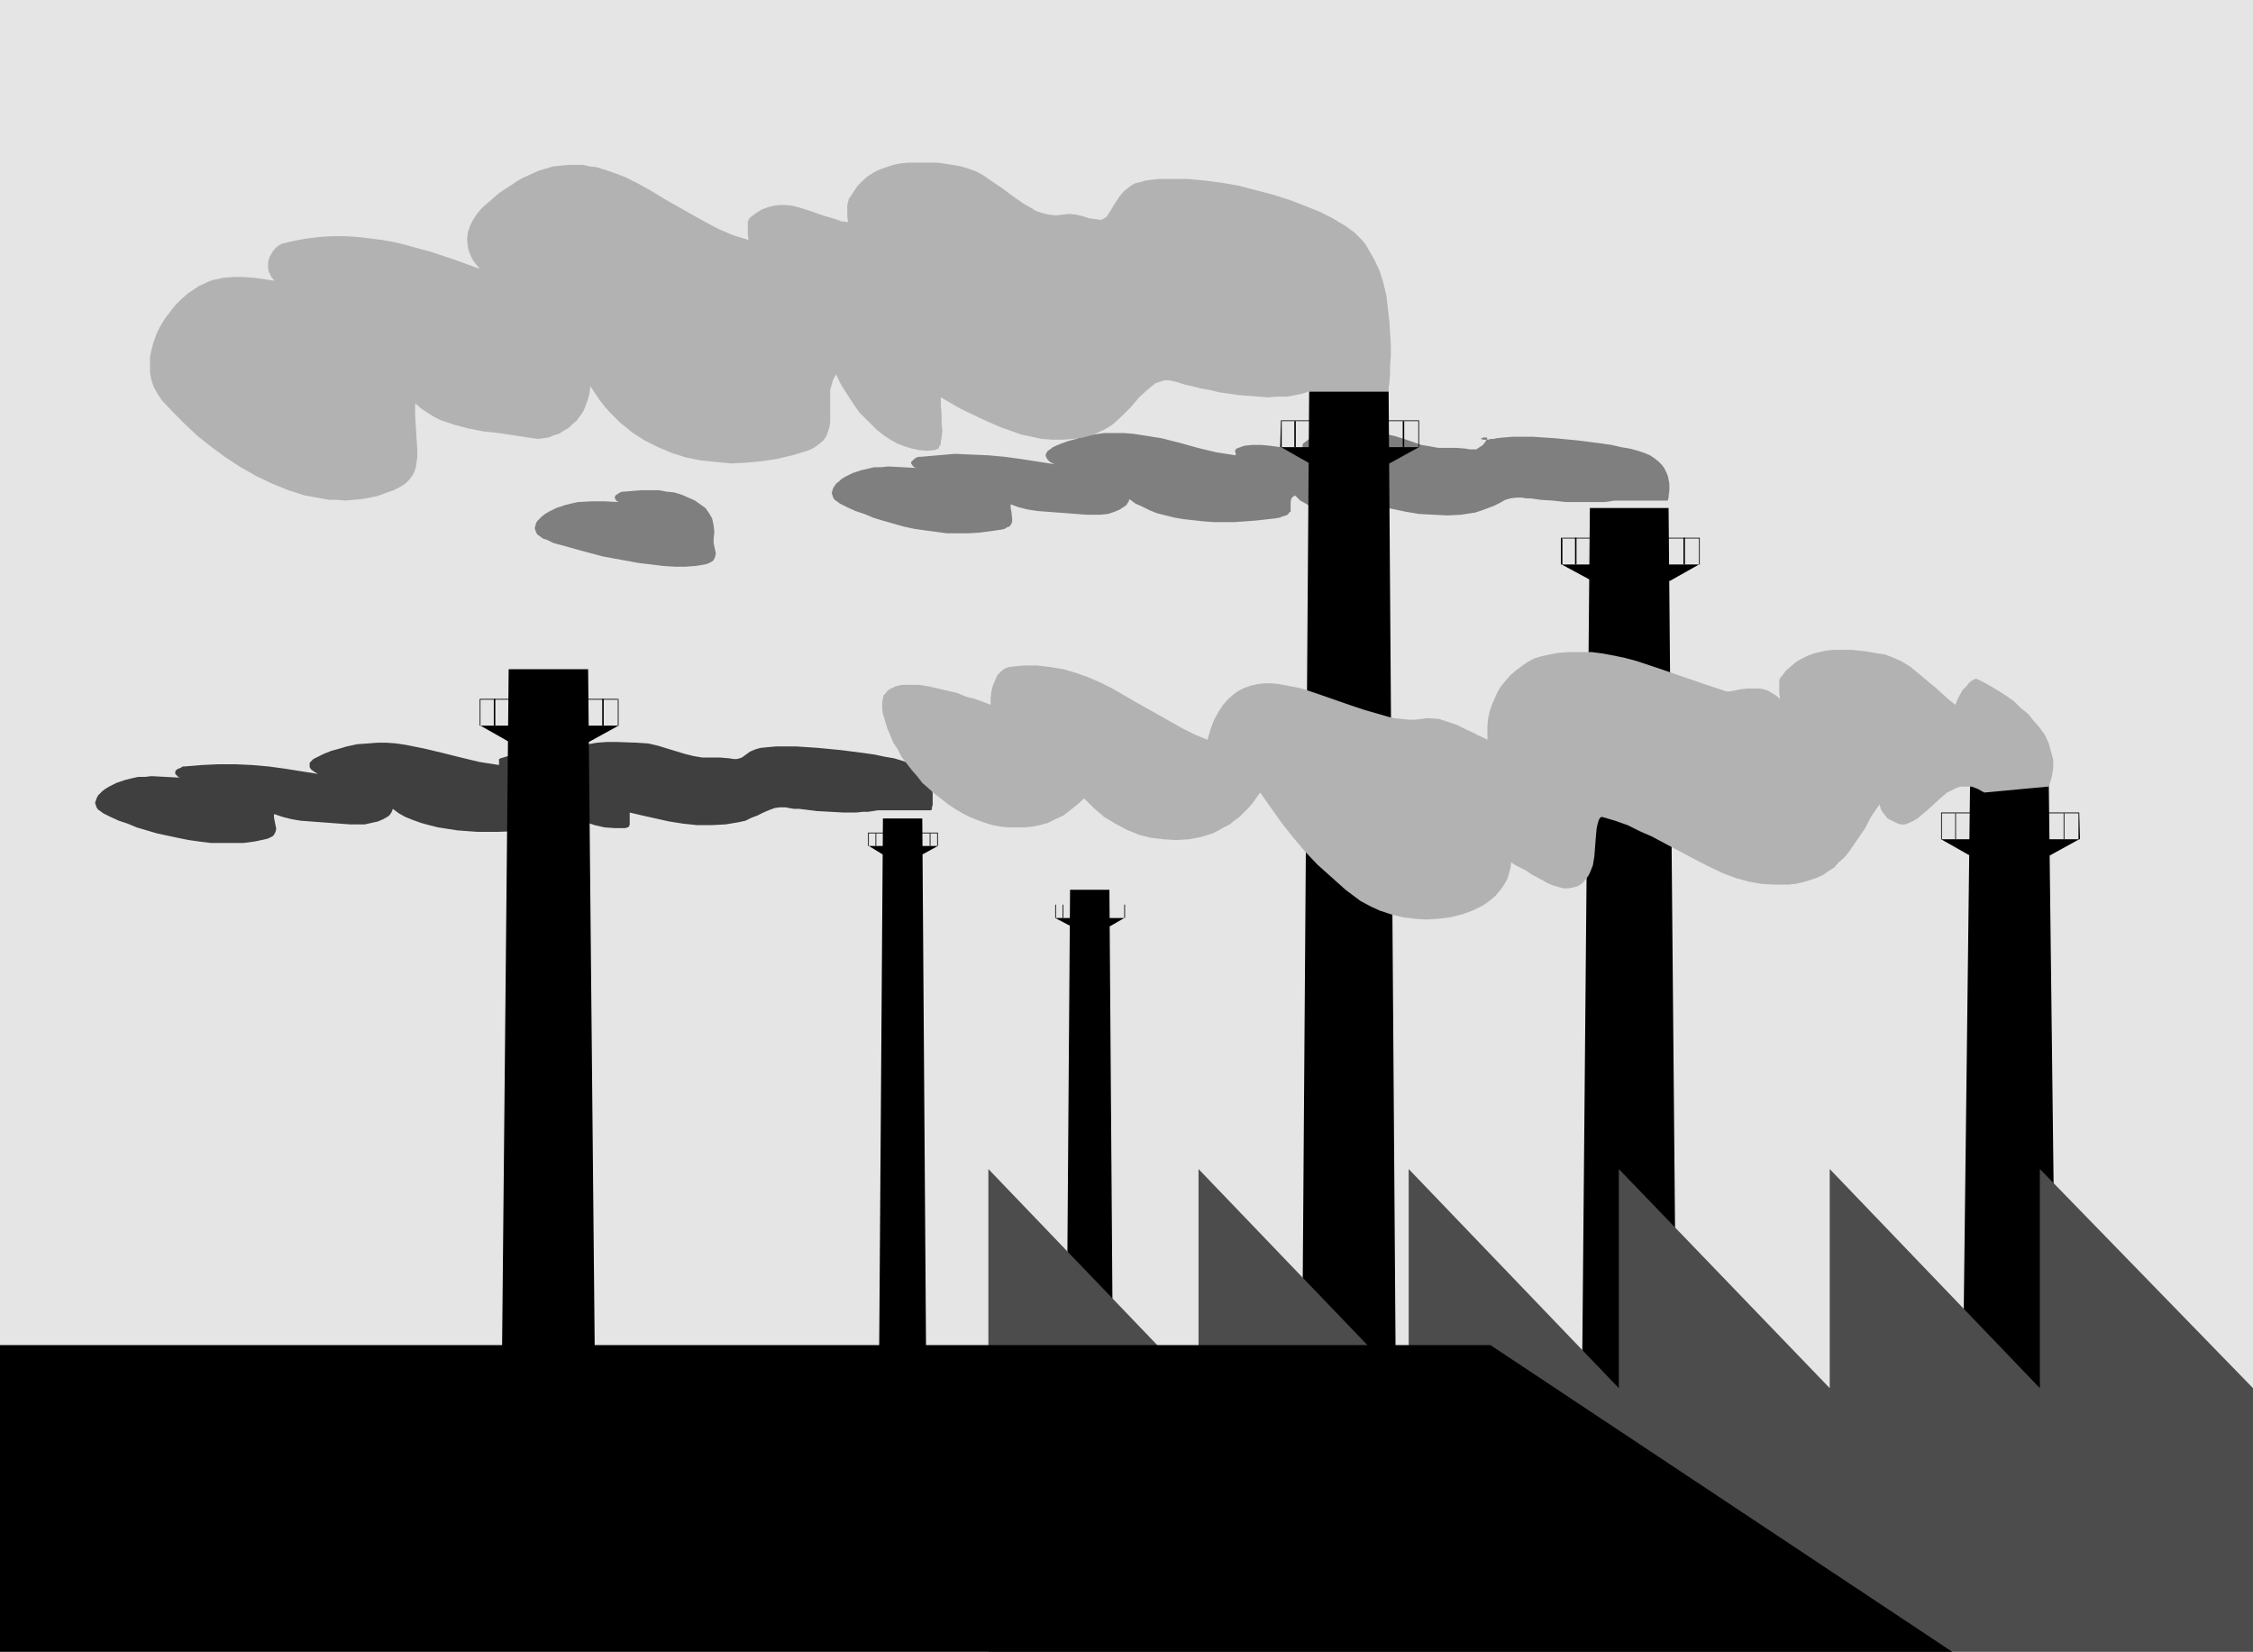
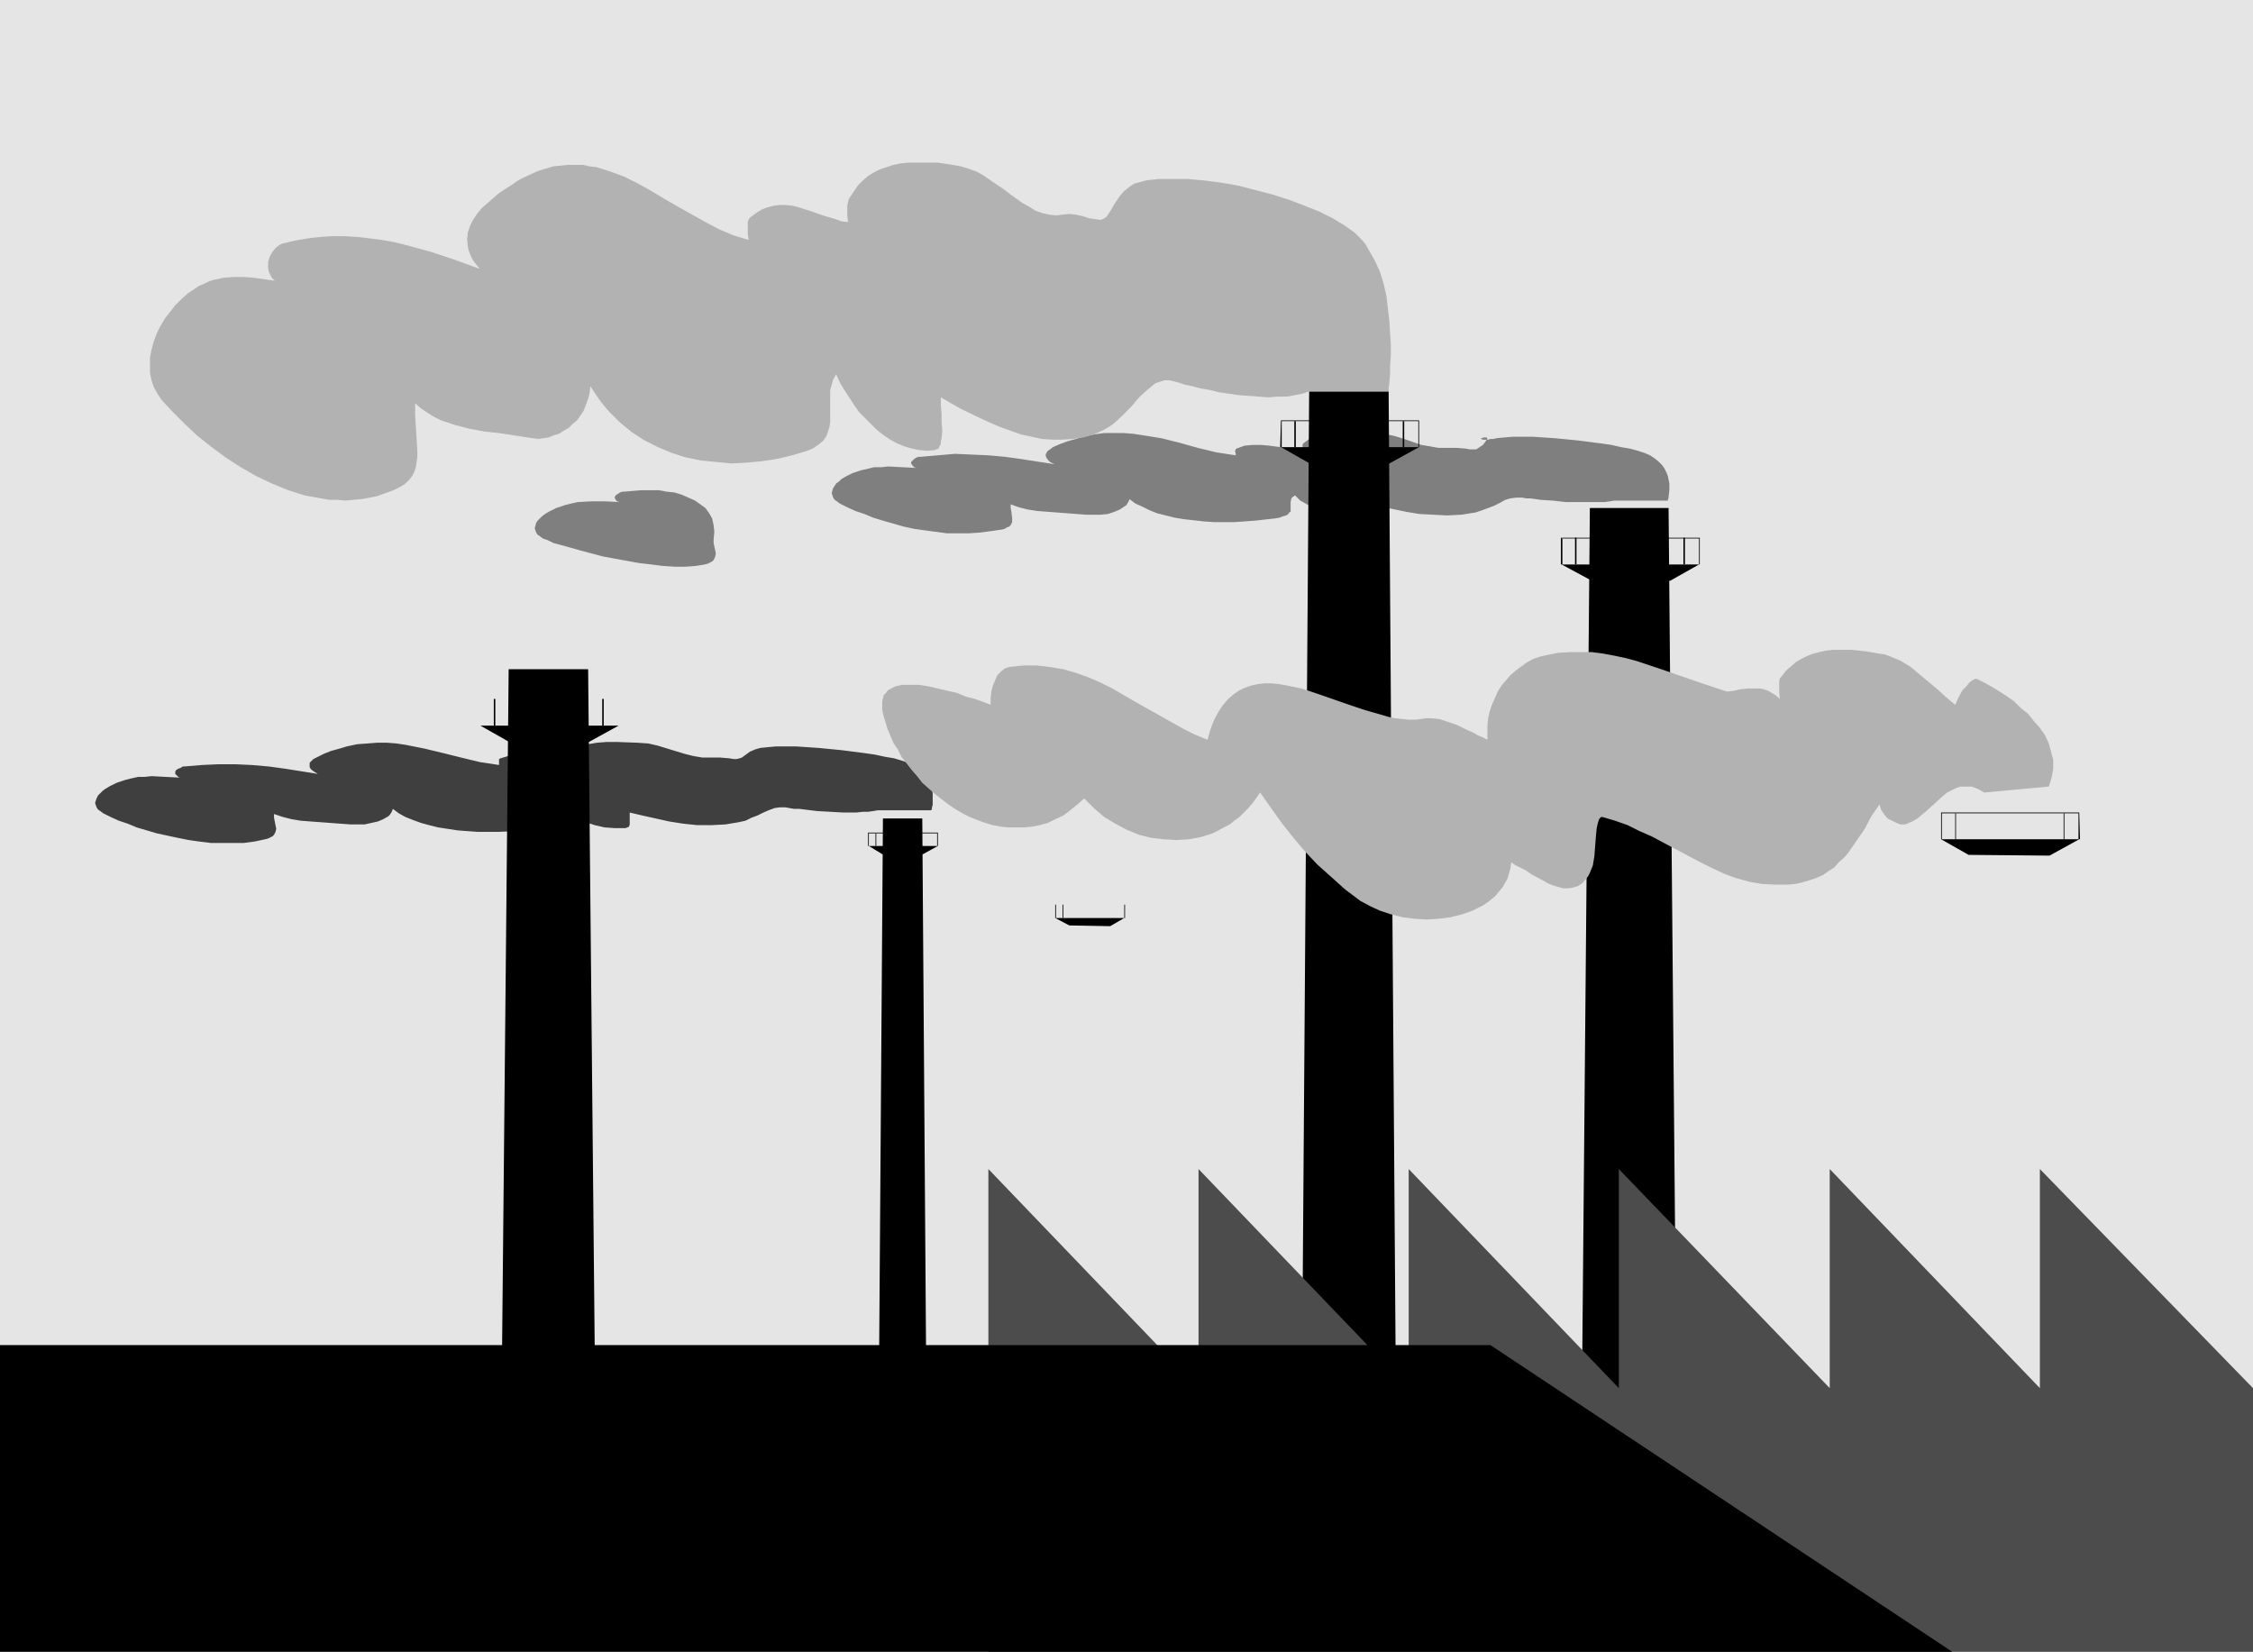
<svg xmlns="http://www.w3.org/2000/svg" xmlns:ns1="http://sodipodi.sourceforge.net/DTD/sodipodi-0.dtd" xmlns:ns2="http://www.inkscape.org/namespaces/inkscape" version="1.0" width="129.724mm" height="95.102mm" id="svg38" ns1:docname="Factory 30.wmf">
  <ns1:namedview id="namedview38" pagecolor="#ffffff" bordercolor="#000000" borderopacity="0.25" ns2:showpageshadow="2" ns2:pageopacity="0.0" ns2:pagecheckerboard="0" ns2:deskcolor="#d1d1d1" ns2:document-units="mm" />
  <defs id="defs1">
    <pattern id="WMFhbasepattern" patternUnits="userSpaceOnUse" width="6" height="6" x="0" y="0" />
  </defs>
  <path style="fill:#e5e5e5;fill-opacity:1;fill-rule:evenodd;stroke:none" d="M 490.294,0 V 359.442 H 0 V 0 Z" id="path1" />
  <path style="fill:#7f7f7f;fill-opacity:1;fill-rule:evenodd;stroke:none" d="m 351.318,108.932 -0.97,0.162 -1.131,0.162 h -1.293 -4.04 -3.07 l -2.909,-0.323 -2.586,-0.162 -1.131,-0.162 -1.131,-0.162 h -0.97 l -0.808,-0.162 h -1.293 l -1.293,0.162 -1.131,0.323 -1.131,0.646 -1.293,0.646 -1.293,0.485 -1.293,0.485 -1.454,0.485 -3.07,0.485 -3.07,0.162 -3.07,-0.162 -3.07,-0.162 -2.909,-0.485 -3.07,-0.646 -2.909,-0.646 -2.747,-0.646 0.162,0.97 v 1.131 0.485 l -0.162,0.485 -0.323,0.162 -0.646,0.162 h -2.262 l -2.101,-0.162 -2.101,-0.646 -1.939,-0.485 -1.778,-0.808 -1.616,-0.97 -1.454,-0.808 -1.131,-1.131 -0.485,0.323 -0.323,0.323 -0.162,0.808 v 0.646 0.646 0.808 l -0.323,0.162 -0.162,0.323 -0.485,0.323 -0.646,0.162 -0.808,0.323 -0.97,0.162 -4.363,0.485 -4.525,0.323 h -4.363 l -2.262,-0.162 -4.363,-0.485 -1.939,-0.323 -1.939,-0.485 -1.939,-0.485 -1.616,-0.646 -1.616,-0.808 -1.454,-0.646 -1.293,-0.97 -0.162,0.485 -0.323,0.485 -0.162,0.323 -0.485,0.323 -0.97,0.646 -1.131,0.485 -1.454,0.485 -1.616,0.162 h -1.454 -1.616 l -8.565,-0.646 -2.101,-0.162 -2.101,-0.323 -1.939,-0.485 -1.778,-0.646 v 0.808 l 0.162,0.808 0.162,1.455 v 0.808 l -0.323,0.646 -0.323,0.323 -0.485,0.162 -0.485,0.323 -0.646,0.162 -2.262,0.323 -2.424,0.323 -2.424,0.162 h -2.424 -2.424 l -2.424,-0.323 -2.424,-0.323 -2.262,-0.323 -2.262,-0.485 -2.262,-0.646 -2.262,-0.646 -2.101,-0.646 -1.939,-0.808 -1.939,-0.646 -1.778,-0.808 -1.616,-0.808 -0.646,-0.485 -0.485,-0.323 -0.323,-0.485 -0.162,-0.485 -0.162,-0.485 0.162,-0.646 0.162,-0.485 0.323,-0.485 0.323,-0.485 0.646,-0.485 0.485,-0.485 0.808,-0.485 1.616,-0.808 1.939,-0.646 1.454,-0.323 1.293,-0.323 h 1.616 l 1.454,-0.162 3.07,0.162 3.07,0.162 -0.485,-0.162 -0.323,-0.323 -0.323,-0.485 v -0.323 l 0.323,-0.323 0.323,-0.323 0.485,-0.323 0.485,-0.162 h 0.485 l 3.717,-0.323 3.717,-0.323 3.555,0.162 3.717,0.162 3.555,0.323 3.555,0.485 7.272,1.131 -0.97,-0.485 -0.485,-0.485 -0.323,-0.485 -0.162,-0.485 0.162,-0.485 0.323,-0.485 0.485,-0.323 0.646,-0.485 1.454,-0.646 1.778,-0.646 1.778,-0.485 1.454,-0.485 2.424,-0.485 2.262,-0.323 h 2.101 2.101 l 2.101,0.162 2.101,0.323 4.04,0.646 3.878,0.97 4.04,1.131 4.04,0.97 2.101,0.323 2.101,0.323 v -0.485 l -0.162,-0.323 0.162,-0.485 v 0 l 0.162,-0.162 1.778,-0.646 1.778,-0.162 h 1.778 l 1.778,0.162 3.717,0.485 3.555,0.485 v -0.323 -0.808 l 0.162,-0.323 0.646,-0.485 0.646,-0.485 1.616,-0.646 1.778,-0.323 1.939,-0.323 2.101,-0.162 h 2.262 l 4.363,0.162 2.262,0.162 2.262,0.485 2.101,0.646 3.717,1.293 1.939,0.323 1.778,0.323 h 1.939 2.101 l 1.939,0.162 0.808,0.162 h 0.808 0.646 l 0.485,-0.323 0.485,-0.323 0.485,-0.323 0.485,-0.646 0.323,-0.485 0.162,-0.162 -0.162,-0.323 h -0.162 -0.485 l -0.485,0.162 -0.162,0.162 h 0.162 l 0.323,0.162 h 1.131 l 0.485,-0.162 h 0.646 l 0.646,-0.162 1.616,-0.162 1.939,-0.162 h 4.363 l 2.424,0.162 2.424,0.162 5.01,0.485 5.01,0.646 2.262,0.323 2.101,0.485 1.939,0.323 1.778,0.485 1.454,0.485 1.131,0.485 0.97,0.646 0.808,0.646 0.808,0.808 0.485,0.646 0.485,0.97 0.323,0.808 0.162,0.808 0.162,0.808 v 1.455 l -0.162,1.293 v 0.323 l -0.162,0.485 v 0.162 0 z" id="path2" />
  <path style="fill:#7f7f7f;fill-opacity:1;fill-rule:evenodd;stroke:none" d="m 155.297,117.336 v 0.808 l 0.162,0.808 0.323,1.455 -0.162,0.808 -0.323,0.646 -0.323,0.323 -0.323,0.162 -0.646,0.323 -0.646,0.162 -1.939,0.323 -2.262,0.162 h -2.262 l -2.586,-0.162 -2.586,-0.323 -2.747,-0.323 -5.333,-0.97 -2.586,-0.485 -2.424,-0.646 -2.424,-0.646 -2.262,-0.646 -1.778,-0.485 -1.778,-0.485 -1.293,-0.646 -0.485,-0.162 -0.485,-0.162 -0.646,-0.485 -0.485,-0.323 -0.323,-0.485 -0.162,-0.485 -0.162,-0.485 0.162,-0.485 0.162,-0.646 0.323,-0.485 0.485,-0.485 0.485,-0.485 0.646,-0.485 0.808,-0.485 1.616,-0.808 1.939,-0.646 1.293,-0.323 1.454,-0.323 2.909,-0.162 h 3.07 l 3.07,0.162 -0.485,-0.162 -0.162,-0.162 -0.323,-0.485 v -0.323 l 0.162,-0.323 0.485,-0.323 0.485,-0.323 0.485,-0.162 h 0.323 l 3.717,-0.323 h 1.939 1.939 l 1.778,0.323 1.616,0.162 1.616,0.485 1.454,0.646 1.454,0.646 1.131,0.808 1.131,0.808 0.808,1.131 0.646,1.131 0.323,1.455 0.162,1.455 z" id="path3" />
  <path style="fill:#3f3f3f;fill-opacity:1;fill-rule:evenodd;stroke:none" d="m 191.011,176.327 -0.97,0.162 -1.131,0.162 h -1.131 l -1.454,0.162 h -2.747 l -2.909,-0.162 -2.909,-0.162 -2.586,-0.323 -1.293,-0.162 h -1.131 l -0.97,-0.162 -0.808,-0.162 h -1.293 l -1.131,0.162 -1.293,0.485 -1.131,0.485 -1.293,0.646 -1.293,0.485 -1.293,0.646 -1.454,0.323 -2.909,0.485 -3.07,0.162 h -3.07 l -3.07,-0.323 -3.07,-0.485 -2.909,-0.646 -2.909,-0.646 -2.747,-0.646 v 0.97 1.293 0.323 l -0.162,0.485 -0.323,0.162 -0.485,0.162 h -2.262 l -2.262,-0.162 -2.101,-0.485 -1.939,-0.646 -1.778,-0.808 -1.454,-0.808 -1.616,-0.97 -1.131,-1.131 -0.323,0.323 -0.323,0.485 -0.162,0.646 v 1.455 l -0.162,0.646 -0.162,0.323 -0.323,0.162 -0.485,0.323 -0.485,0.323 -0.808,0.162 -0.97,0.162 -4.525,0.646 -4.363,0.162 h -4.525 l -2.262,-0.162 -2.101,-0.162 -2.101,-0.323 -2.101,-0.323 -1.939,-0.485 -1.778,-0.485 -1.778,-0.646 -1.616,-0.646 -1.454,-0.808 -1.293,-0.97 -0.162,0.485 -0.162,0.323 -0.323,0.485 -0.323,0.323 -1.131,0.646 -1.131,0.485 -1.454,0.323 -1.454,0.323 h -1.616 -1.454 l -4.363,-0.323 -4.363,-0.323 -2.101,-0.162 -1.939,-0.323 -1.939,-0.485 -1.939,-0.646 v 0.808 l 0.162,0.808 0.323,1.616 -0.162,0.646 -0.323,0.646 -0.323,0.323 -0.323,0.162 -0.646,0.323 -0.646,0.162 -2.262,0.485 -2.424,0.323 h -2.424 -2.424 -2.262 l -2.586,-0.323 -2.262,-0.323 -2.424,-0.485 -2.262,-0.485 -2.262,-0.485 -4.363,-1.293 -1.939,-0.808 -1.939,-0.646 -1.778,-0.808 -1.616,-0.808 -0.646,-0.485 -0.485,-0.323 -0.323,-0.485 -0.162,-0.485 -0.162,-0.485 0.162,-0.485 0.162,-0.485 0.323,-0.646 0.485,-0.485 0.485,-0.485 0.646,-0.485 0.808,-0.485 1.616,-0.808 1.939,-0.646 1.293,-0.323 1.454,-0.323 h 1.454 l 1.454,-0.162 3.07,0.162 3.07,0.162 -0.323,-0.162 -0.323,-0.323 -0.323,-0.323 v -0.485 l 0.162,-0.323 0.485,-0.323 0.485,-0.162 0.485,-0.323 h 0.323 l 3.878,-0.323 3.555,-0.162 h 3.717 l 3.555,0.162 3.717,0.323 3.555,0.485 7.11,1.131 -0.808,-0.485 -0.646,-0.485 -0.323,-0.485 v -0.485 -0.485 l 0.485,-0.485 0.323,-0.323 0.646,-0.323 1.616,-0.808 1.616,-0.646 1.778,-0.485 1.616,-0.485 2.262,-0.485 2.262,-0.162 2.101,-0.162 h 2.101 l 2.101,0.162 2.101,0.323 4.04,0.808 4.04,0.97 3.878,0.97 4.04,0.97 2.101,0.323 2.101,0.323 v -0.323 -0.323 -0.485 -0.162 l 0.323,-0.162 1.616,-0.485 1.778,-0.323 h 1.778 l 1.939,0.162 3.555,0.485 3.555,0.485 v -0.323 -0.485 -0.323 l 0.323,-0.323 0.485,-0.485 0.808,-0.323 1.454,-0.808 1.778,-0.323 1.939,-0.323 2.101,-0.162 h 2.262 l 4.363,0.162 2.424,0.162 2.101,0.485 2.101,0.646 3.717,1.131 1.939,0.485 1.939,0.323 h 1.939 1.939 l 1.939,0.162 0.97,0.162 h 0.646 l 0.646,-0.162 0.485,-0.162 1.778,-1.293 1.131,-0.485 1.131,-0.323 1.616,-0.162 1.778,-0.162 h 4.363 l 2.424,0.162 2.424,0.162 5.01,0.485 5.01,0.646 2.262,0.323 2.262,0.485 1.939,0.323 1.616,0.485 1.454,0.485 1.131,0.485 1.131,0.646 0.808,0.646 0.646,0.808 0.646,0.808 0.323,0.808 0.323,0.808 0.162,0.808 0.162,0.808 v 1.455 0.646 0.485 l -0.162,0.485 v 0.323 l -0.162,0.323 v 0 z" id="path4" />
  <path style="fill:#000000;fill-opacity:1;fill-rule:evenodd;stroke:none" d="M 129.765,328.896 127.987,145.619 h -17.291 l -1.778,183.277 z" id="path5" />
  <path style="fill:#000000;fill-opacity:1;fill-rule:evenodd;stroke:none" d="m 110.534,161.297 -5.979,-3.394 h 30.058 l -6.464,3.556 z" id="path6" />
-   <path style="fill:#000000;fill-opacity:1;fill-rule:evenodd;stroke:none" d="m 104.555,157.903 v -5.818 0.162 h 30.058 l -0.162,-0.162 v 5.818 h 0.162 v -5.818 h -30.219 v 5.818 z" id="path7" />
  <path style="fill:#000000;fill-opacity:1;fill-rule:evenodd;stroke:none" d="m 107.787,157.903 v -5.818 h -0.323 v 5.818 z" id="path8" />
  <path style="fill:#000000;fill-opacity:1;fill-rule:evenodd;stroke:none" d="m 131.381,157.903 v -5.818 h -0.323 v 5.818 z" id="path9" />
  <path style="fill:#000000;fill-opacity:1;fill-rule:evenodd;stroke:none" d="m 201.677,315.482 -0.97,-137.377 h -8.565 l -0.97,137.377 z" id="path10" />
  <path style="fill:#000000;fill-opacity:1;fill-rule:evenodd;stroke:none" d="m 191.981,185.863 -2.909,-1.778 h 15.029 l -3.232,1.778 z" id="path11" />
  <path style="fill:#000000;fill-opacity:1;fill-rule:evenodd;stroke:none" d="m 189.072,184.085 v -2.748 0 h 15.029 -0.162 v 2.748 h 0.162 v -2.909 h -15.19 v 2.909 z" id="path12" />
  <path style="fill:#000000;fill-opacity:1;fill-rule:evenodd;stroke:none" d="m 190.688,184.085 v -2.748 h -0.162 v 2.748 z" id="path13" />
-   <path style="fill:#000000;fill-opacity:1;fill-rule:evenodd;stroke:none" d="m 202.485,184.085 v -2.748 h -0.162 v 2.748 z" id="path14" />
  <path style="fill:#000000;fill-opacity:1;fill-rule:evenodd;stroke:none" d="m 303.969,330.836 -1.778,-245.662 h -17.291 l -1.778,245.662 z" id="path15" />
  <path style="fill:#000000;fill-opacity:1;fill-rule:evenodd;stroke:none" d="m 284.739,100.689 -5.979,-3.394 h 30.058 l -6.464,3.556 z" id="path16" />
  <path style="fill:#000000;fill-opacity:1;fill-rule:evenodd;stroke:none" d="m 278.921,97.295 v -5.657 h -0.162 30.058 -0.162 v 5.657 h 0.162 v -5.818 h -30.058 l -0.162,5.818 z" id="path17" />
  <path style="fill:#000000;fill-opacity:1;fill-rule:evenodd;stroke:none" d="m 281.992,97.295 v -5.657 h -0.323 v 5.657 z" id="path18" />
  <path style="fill:#000000;fill-opacity:1;fill-rule:evenodd;stroke:none" d="m 305.585,97.295 v -5.657 h -0.323 v 5.657 z" id="path19" />
  <path style="fill:#000000;fill-opacity:1;fill-rule:evenodd;stroke:none" d="m 365.054,326.957 -1.939,-216.409 h -17.13 l -1.939,216.409 z" id="path20" />
  <path style="fill:#000000;fill-opacity:1;fill-rule:evenodd;stroke:none" d="m 345.824,126.063 -5.979,-3.232 h 29.896 l -6.302,3.556 z" id="path21" />
  <path style="fill:#000000;fill-opacity:1;fill-rule:evenodd;stroke:none" d="m 340.006,122.831 v -5.818 l -0.162,0.162 h 29.896 v -0.162 5.818 h 0.162 v -5.818 h -30.219 v 5.818 z" id="path22" />
  <path style="fill:#000000;fill-opacity:1;fill-rule:evenodd;stroke:none" d="m 343.076,122.831 v -5.818 h -0.323 v 5.818 z" id="path23" />
  <path style="fill:#000000;fill-opacity:1;fill-rule:evenodd;stroke:none" d="m 366.67,122.831 v -5.818 h -0.323 v 5.818 z" id="path24" />
-   <path style="fill:#000000;fill-opacity:1;fill-rule:evenodd;stroke:none" d="M 447.793,331.967 445.854,170.509 h -17.13 l -1.939,161.458 z" id="path25" />
  <path style="fill:#000000;fill-opacity:1;fill-rule:evenodd;stroke:none" d="m 428.401,186.024 -5.979,-3.394 h 30.058 l -6.464,3.556 z" id="path26" />
  <path style="fill:#000000;fill-opacity:1;fill-rule:evenodd;stroke:none" d="m 422.584,182.63 v -5.657 h -0.162 30.058 -0.162 v 5.657 h 0.323 l -0.162,-5.818 h -30.058 v 5.818 z" id="path27" />
  <path style="fill:#000000;fill-opacity:1;fill-rule:evenodd;stroke:none" d="m 425.654,182.63 v -5.657 h -0.162 v 5.657 z" id="path28" />
  <path style="fill:#000000;fill-opacity:1;fill-rule:evenodd;stroke:none" d="m 449.247,182.63 v -5.657 h -0.162 v 5.657 z" id="path29" />
-   <path style="fill:#000000;fill-opacity:1;fill-rule:evenodd;stroke:none" d="m 242.4,325.664 -0.97,-132.043 h -8.565 l -0.97,132.043 z" id="path30" />
  <path style="fill:#000000;fill-opacity:1;fill-rule:evenodd;stroke:none" d="m 232.704,201.378 -3.07,-1.616 h 15.029 l -3.07,1.778 z" id="path31" />
  <path style="fill:#000000;fill-opacity:1;fill-rule:evenodd;stroke:none" d="m 229.795,199.762 v -2.909 h -0.162 15.029 v 0 2.909 h 0.162 v -2.909 h -15.19 v 2.909 z" id="path32" />
  <path style="fill:#000000;fill-opacity:1;fill-rule:evenodd;stroke:none" d="m 231.411,199.762 v -2.909 h -0.162 v 2.909 z" id="path33" />
-   <path style="fill:#000000;fill-opacity:1;fill-rule:evenodd;stroke:none" d="m 243.046,199.762 v -2.909 0 z" id="path34" />
  <path style="fill:#4c4c4c;fill-opacity:1;fill-rule:evenodd;stroke:none" d="M 215.089,359.442 H 490.294 V 302.067 L 443.915,254.389 v 47.678 L 398.182,254.389 v 47.678 L 352.288,254.389 v 47.678 L 306.555,254.389 v 47.678 L 260.822,254.389 v 47.678 L 215.089,254.389 Z" id="path35" />
  <path style="fill:#000000;fill-opacity:1;fill-rule:evenodd;stroke:none" d="M 424.846,359.442 324.331,292.693 H 0 v 66.749 z" id="path36" />
  <path style="fill:#b2b2b2;fill-opacity:1;fill-rule:evenodd;stroke:none" d="m 284.9,85.174 -1.454,0.485 -1.616,0.323 -1.778,0.323 h -2.101 l -1.939,0.162 -2.101,-0.162 -4.363,-0.323 -4.363,-0.646 -1.939,-0.485 -1.939,-0.323 -1.778,-0.485 -1.616,-0.323 -1.454,-0.485 -1.293,-0.323 -0.808,-0.162 h -0.97 l -0.97,0.323 -0.97,0.323 -0.808,0.646 -0.97,0.808 -1.778,1.616 -1.778,2.101 -1.939,1.939 -1.939,1.778 -0.97,0.646 -1.131,0.646 -2.101,0.97 -2.262,0.646 -2.262,0.323 -2.262,0.162 h -2.262 l -2.262,-0.162 -2.262,-0.485 -2.262,-0.485 -2.262,-0.808 -2.262,-0.808 -2.262,-0.97 -2.101,-0.97 -4.363,-2.101 -4.202,-2.424 v 1.778 l 0.162,1.778 v 1.939 l 0.162,1.778 -0.162,1.616 -0.162,0.646 v 0.646 l -0.323,0.485 -0.162,0.485 -0.485,0.162 -0.323,0.162 -1.778,0.162 -1.616,-0.162 -1.616,-0.323 -1.616,-0.485 -1.616,-0.646 -1.454,-0.808 -1.454,-0.97 -1.454,-1.131 -1.293,-1.293 -1.293,-1.293 -1.293,-1.293 -1.131,-1.616 -2.101,-3.232 -0.97,-1.616 -0.808,-1.778 -0.646,1.131 -0.323,1.131 -0.323,1.131 v 1.131 2.424 1.131 2.263 l -0.162,1.131 -0.323,0.97 -0.323,0.97 -0.646,0.97 -0.97,0.808 -1.131,0.808 -0.646,0.323 -0.808,0.323 -3.232,0.97 -3.394,0.808 -3.232,0.485 -3.394,0.323 -3.232,0.162 -3.394,-0.323 -3.232,-0.323 -3.232,-0.646 -3.07,-0.97 -3.07,-1.293 -2.909,-1.455 -2.747,-1.778 -2.586,-2.101 -1.131,-1.131 -1.131,-1.131 -1.131,-1.293 -1.131,-1.455 -0.97,-1.455 -0.97,-1.455 -0.162,1.455 -0.323,1.293 -0.485,1.293 -0.485,1.293 -0.646,0.97 -0.808,1.131 -0.97,0.808 -0.808,0.808 -1.131,0.646 -0.97,0.646 -1.131,0.323 -1.131,0.485 -1.131,0.162 -1.131,0.162 -1.293,-0.162 -1.131,-0.162 -3.07,-0.485 -3.232,-0.485 -3.07,-0.323 -3.394,-0.646 -3.07,-0.808 -1.454,-0.485 -1.454,-0.485 -1.616,-0.808 -1.293,-0.808 -1.454,-0.97 -1.293,-1.131 v 1.293 1.293 l 0.162,2.586 0.162,2.586 0.162,2.586 v 1.293 l -0.162,1.131 -0.162,1.131 -0.323,0.97 -0.485,0.97 -0.646,0.808 -0.808,0.808 -0.97,0.646 -1.616,0.808 -1.778,0.646 -1.778,0.646 -1.616,0.323 -1.778,0.323 -1.778,0.162 -1.778,0.162 -1.778,-0.162 h -1.778 l -1.778,-0.323 -3.555,-0.646 -3.555,-1.131 -3.555,-1.455 -3.394,-1.616 -3.394,-1.939 -3.232,-2.101 -3.07,-2.263 -3.07,-2.424 -2.747,-2.586 -2.586,-2.586 -2.424,-2.586 -0.97,-1.455 -0.808,-1.455 -0.485,-1.455 -0.323,-1.616 v -1.616 -1.778 l 0.323,-1.616 0.485,-1.778 0.646,-1.778 0.808,-1.616 0.97,-1.616 1.131,-1.455 1.131,-1.455 1.293,-1.293 1.454,-1.293 1.454,-0.97 0.97,-0.646 1.131,-0.485 0.97,-0.485 0.97,-0.323 2.262,-0.485 2.101,-0.162 h 2.262 l 2.262,0.162 4.525,0.646 -0.646,-0.646 -0.323,-0.646 -0.323,-0.646 -0.162,-0.808 v -0.646 -0.646 l 0.323,-1.131 0.646,-1.131 0.646,-0.808 0.808,-0.646 0.323,-0.162 0.323,-0.162 2.747,-0.646 2.747,-0.485 2.747,-0.323 2.586,-0.162 h 2.747 l 2.747,0.162 2.747,0.323 2.586,0.323 2.747,0.485 2.586,0.646 5.333,1.455 5.333,1.778 5.333,1.939 -0.646,-0.808 -0.646,-0.808 -0.485,-0.808 -0.323,-0.808 -0.323,-0.808 -0.162,-0.808 -0.162,-1.616 0.162,-1.455 0.485,-1.455 0.646,-1.293 0.97,-1.455 0.97,-1.131 1.293,-1.131 1.293,-1.131 1.131,-0.97 1.454,-0.97 1.293,-0.808 1.131,-0.808 1.131,-0.646 1.778,-0.808 1.778,-0.808 1.616,-0.485 1.616,-0.485 1.616,-0.162 1.616,-0.162 h 1.616 1.616 l 1.454,0.323 1.454,0.162 3.07,0.97 3.07,1.131 2.909,1.455 2.909,1.616 2.909,1.778 5.979,3.394 2.909,1.616 3.07,1.616 3.07,1.293 3.232,0.97 -0.162,-1.293 v -1.455 -0.646 -0.485 l 0.162,-0.485 0.323,-0.485 1.293,-0.97 1.293,-0.808 1.293,-0.485 1.293,-0.323 1.293,-0.162 h 1.293 l 1.454,0.162 1.293,0.323 2.586,0.808 2.747,0.97 2.747,0.808 1.293,0.485 1.454,0.162 -0.162,-1.293 v -1.293 -1.131 l 0.162,-0.646 0.162,-0.646 0.97,-1.455 0.97,-1.455 1.131,-1.131 1.131,-0.97 1.293,-0.808 1.293,-0.646 1.454,-0.485 1.454,-0.485 1.616,-0.323 1.616,-0.162 h 3.07 3.394 l 3.232,0.485 1.778,0.323 1.616,0.485 1.778,0.646 1.454,0.808 3.07,2.101 1.454,0.97 1.454,1.131 2.747,1.939 1.454,0.808 1.293,0.808 1.454,0.485 1.454,0.323 1.454,0.162 1.454,-0.162 1.454,-0.162 1.454,0.162 1.454,0.323 1.454,0.485 1.293,0.162 1.131,0.162 0.485,-0.162 0.323,-0.162 0.485,-0.323 0.323,-0.485 0.646,-0.97 0.646,-1.131 1.293,-1.939 0.808,-0.97 0.808,-0.646 0.808,-0.646 0.808,-0.485 1.293,-0.323 1.131,-0.323 1.293,-0.162 1.454,-0.162 h 1.616 1.616 3.232 l 3.555,0.323 3.717,0.485 3.717,0.646 3.717,0.97 3.717,0.97 3.555,1.131 3.394,1.293 3.232,1.293 2.909,1.455 1.293,0.808 1.131,0.646 1.131,0.808 1.131,0.808 0.808,0.808 0.808,0.808 0.808,0.97 0.646,1.131 1.293,2.263 1.131,2.424 0.808,2.586 0.646,2.748 0.323,2.748 0.323,2.748 0.162,2.748 0.162,2.424 v 2.424 l -0.162,2.101 v 1.939 l -0.162,1.616 v 0.485 l -0.162,0.646 v 0.323 0.323 0.162 0.162 z" id="path37" />
  <path style="fill:#b2b2b2;fill-opacity:1;fill-rule:evenodd;stroke:none" d="m 445.854,171.155 0.323,-0.97 0.323,-1.131 0.323,-1.778 v -1.939 l -0.485,-1.778 -0.485,-1.778 -0.808,-1.778 -1.131,-1.616 -1.293,-1.455 -1.293,-1.616 -1.616,-1.293 -1.454,-1.455 -1.616,-1.131 -1.778,-1.131 -1.616,-0.97 -1.454,-0.808 -1.616,-0.808 h -0.323 l -0.646,0.323 -0.646,0.485 -0.646,0.808 -0.808,0.808 -0.646,1.131 -0.485,0.97 -0.485,1.131 -1.939,-1.616 -1.939,-1.778 -3.878,-3.232 -1.939,-1.616 -2.101,-1.293 -1.131,-0.485 -1.131,-0.485 -1.293,-0.485 -1.293,-0.162 -2.747,-0.485 -3.07,-0.323 h -2.909 -1.293 l -1.454,0.162 -1.454,0.323 -1.293,0.323 -1.293,0.485 -1.293,0.646 -1.131,0.646 -1.131,0.97 -1.131,0.97 -0.97,1.293 -0.323,0.323 -0.162,0.646 v 1.131 1.455 l 0.162,1.293 -0.97,-0.808 -0.808,-0.485 -0.808,-0.485 -0.97,-0.323 -0.808,-0.162 h -0.97 -1.616 l -1.616,0.162 -1.454,0.323 -1.131,0.162 h -0.485 l -0.485,-0.162 -4.848,-1.616 -4.686,-1.616 -4.686,-1.616 -4.848,-1.616 -2.424,-0.646 -2.262,-0.485 -2.586,-0.485 -2.424,-0.323 h -2.424 -2.424 l -2.586,0.162 -2.424,0.485 -1.454,0.323 -1.454,0.485 -1.454,0.808 -1.131,0.808 -1.293,0.97 -1.131,0.97 -0.97,1.131 -0.97,1.131 -0.808,1.293 -0.646,1.455 -0.646,1.455 -0.485,1.455 -0.323,1.455 -0.162,1.616 v 1.455 1.616 l -1.293,-0.646 -0.808,-0.323 -0.808,-0.485 -1.778,-0.808 -1.939,-0.97 -1.939,-0.646 -1.939,-0.646 -1.939,-0.162 h -0.97 l -0.97,0.162 -1.293,0.162 h -1.454 l -1.454,-0.162 -1.616,-0.162 -1.454,-0.323 -1.616,-0.485 -3.394,-0.97 -3.394,-1.131 -6.949,-2.424 -3.394,-1.131 -1.616,-0.323 -1.616,-0.323 -1.778,-0.323 -1.616,-0.162 h -1.454 l -1.454,0.162 -1.454,0.323 -1.454,0.485 -1.293,0.646 -1.131,0.808 -1.131,0.97 -1.131,1.293 -0.97,1.455 -0.97,1.778 -0.808,2.101 -0.646,2.263 -2.747,-1.131 -2.586,-1.293 -5.171,-2.909 -5.171,-2.909 -5.01,-2.909 -2.586,-1.293 -2.586,-1.131 -2.747,-0.97 -2.747,-0.808 -2.909,-0.485 -2.747,-0.323 h -3.07 l -1.616,0.162 -1.454,0.162 -0.97,0.323 -0.808,0.646 -0.808,0.808 -0.485,1.131 -0.485,1.131 -0.323,1.293 -0.162,1.455 v 1.455 l -1.616,-0.646 -1.778,-0.646 -1.939,-0.485 -1.939,-0.808 -4.202,-0.97 -2.101,-0.485 -2.101,-0.323 h -1.778 -1.778 l -1.454,0.323 -0.646,0.323 -0.646,0.323 -0.485,0.323 -0.323,0.485 -0.485,0.485 -0.162,0.646 -0.162,0.808 v 0.808 0.808 l 0.162,0.97 0.485,1.616 0.485,1.616 1.293,3.071 0.97,1.455 0.808,1.616 1.131,1.455 1.131,1.455 1.131,1.293 1.131,1.455 2.747,2.424 1.454,1.131 1.454,1.131 1.454,0.97 1.616,0.97 1.616,0.808 1.616,0.646 1.778,0.646 1.616,0.485 1.778,0.323 1.616,0.162 h 1.778 1.616 l 1.778,-0.162 1.616,-0.323 1.778,-0.485 1.616,-0.808 1.778,-0.808 1.454,-1.131 1.616,-1.293 1.454,-1.293 0.97,0.97 1.131,1.131 1.131,0.97 1.131,0.97 2.424,1.455 2.424,1.293 2.747,1.131 2.586,0.646 2.747,0.323 2.747,0.162 2.747,-0.162 2.586,-0.485 2.586,-0.808 1.293,-0.646 1.131,-0.646 1.293,-0.646 0.97,-0.808 1.131,-0.808 0.97,-0.97 0.97,-0.97 0.97,-1.131 0.808,-1.131 0.808,-1.131 2.262,3.232 2.424,3.394 2.424,3.071 2.586,3.071 2.747,2.909 3.07,2.748 3.07,2.748 3.232,2.424 2.101,1.131 2.101,0.97 2.424,0.808 2.586,0.646 2.586,0.323 2.586,0.162 2.586,-0.162 2.586,-0.323 2.586,-0.646 2.262,-0.808 2.262,-1.131 0.97,-0.646 0.808,-0.646 0.97,-0.808 0.646,-0.808 0.808,-0.97 0.485,-0.808 0.646,-1.131 0.323,-1.131 0.323,-1.131 0.162,-1.293 0.97,0.646 2.262,1.131 1.131,0.808 2.424,1.293 1.131,0.646 1.131,0.485 1.131,0.323 1.131,0.323 h 1.131 l 0.97,-0.162 1.131,-0.323 0.97,-0.646 0.808,-0.97 0.485,-0.646 0.323,-0.646 0.323,-0.808 0.323,-0.808 0.323,-1.939 0.162,-2.101 0.162,-2.101 0.162,-1.778 0.162,-0.808 0.162,-0.646 0.162,-0.485 0.162,-0.323 0.323,-0.323 h 0.323 l 2.747,0.808 2.747,0.97 2.586,1.293 2.586,1.131 5.171,2.748 5.171,2.748 2.586,1.293 2.747,1.293 2.586,0.97 2.909,0.808 2.747,0.485 2.909,0.162 h 1.454 1.454 l 1.616,-0.162 1.454,-0.323 1.616,-0.485 1.454,-0.485 1.454,-0.646 1.131,-0.808 1.293,-0.808 0.97,-1.131 1.131,-0.97 0.97,-1.131 1.778,-2.586 1.778,-2.586 1.454,-2.748 1.778,-2.586 0.323,1.131 0.646,0.97 0.808,0.97 0.97,0.485 0.97,0.485 0.808,0.323 h 0.97 l 0.485,-0.162 1.131,-0.485 1.131,-0.646 1.939,-1.616 1.778,-1.616 1.778,-1.616 0.97,-0.808 0.97,-0.485 0.97,-0.485 0.97,-0.323 h 1.293 1.131 l 1.293,0.485 1.454,0.808 z" id="path38" />
</svg>